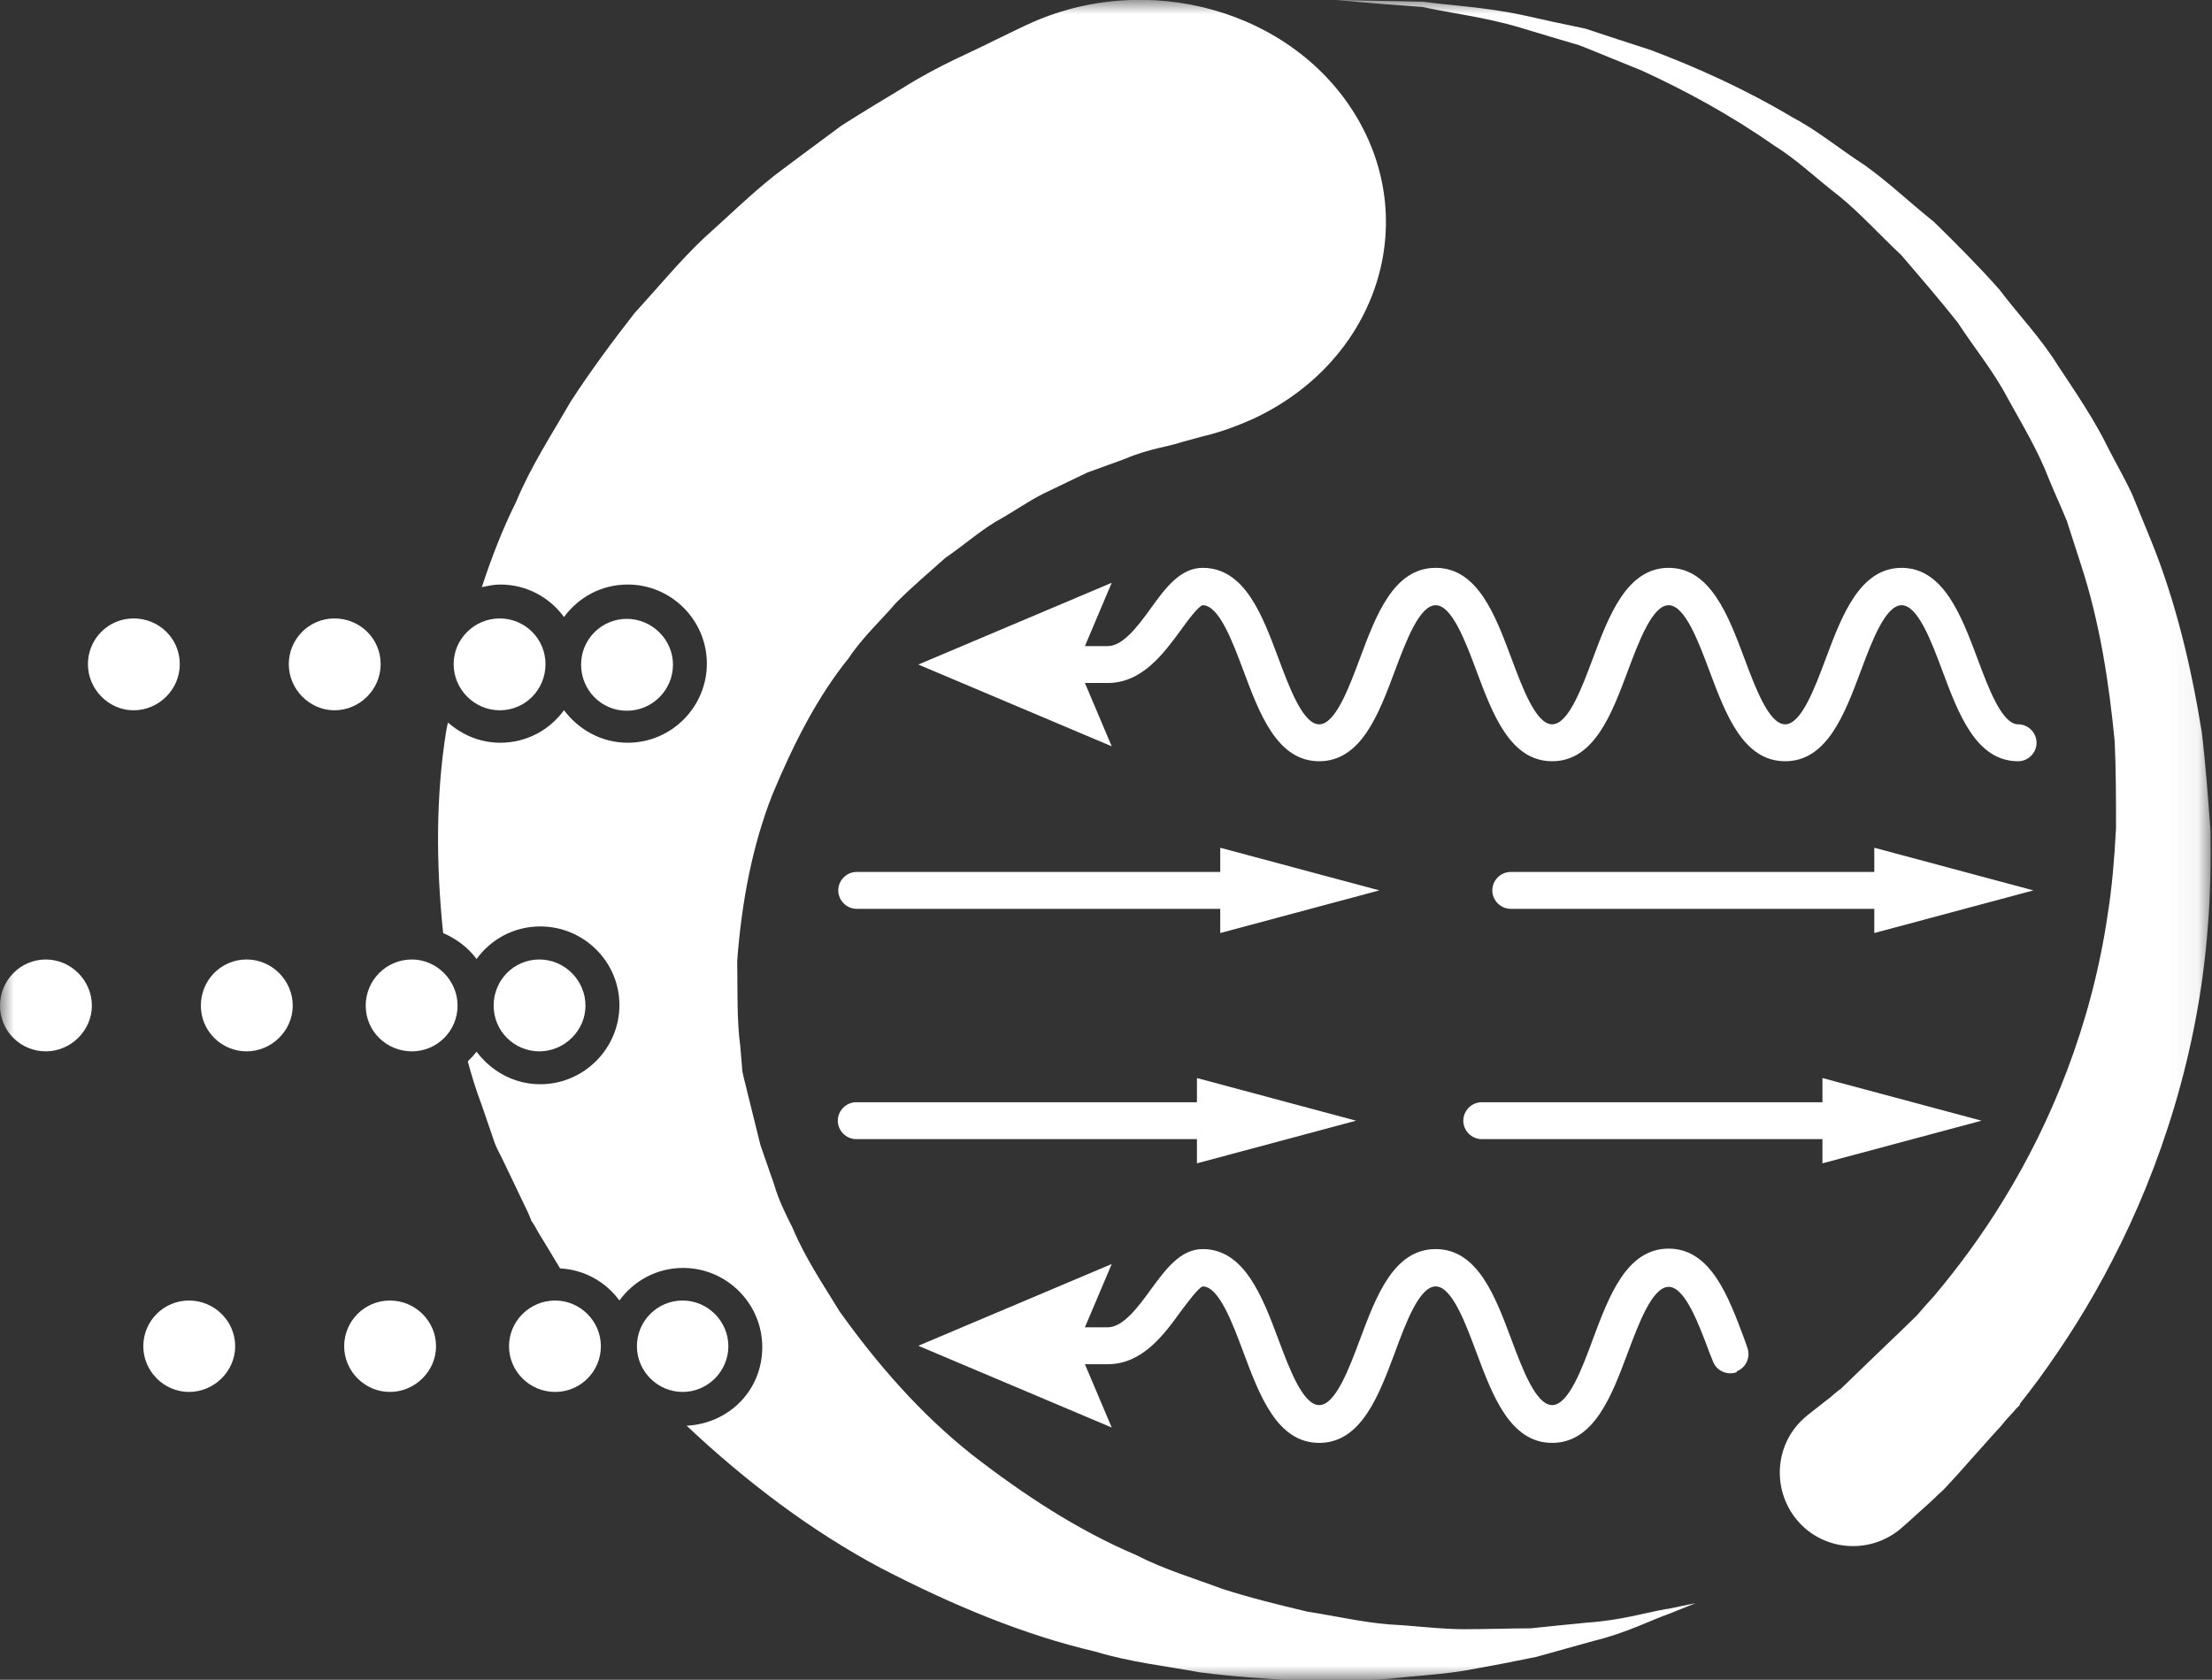
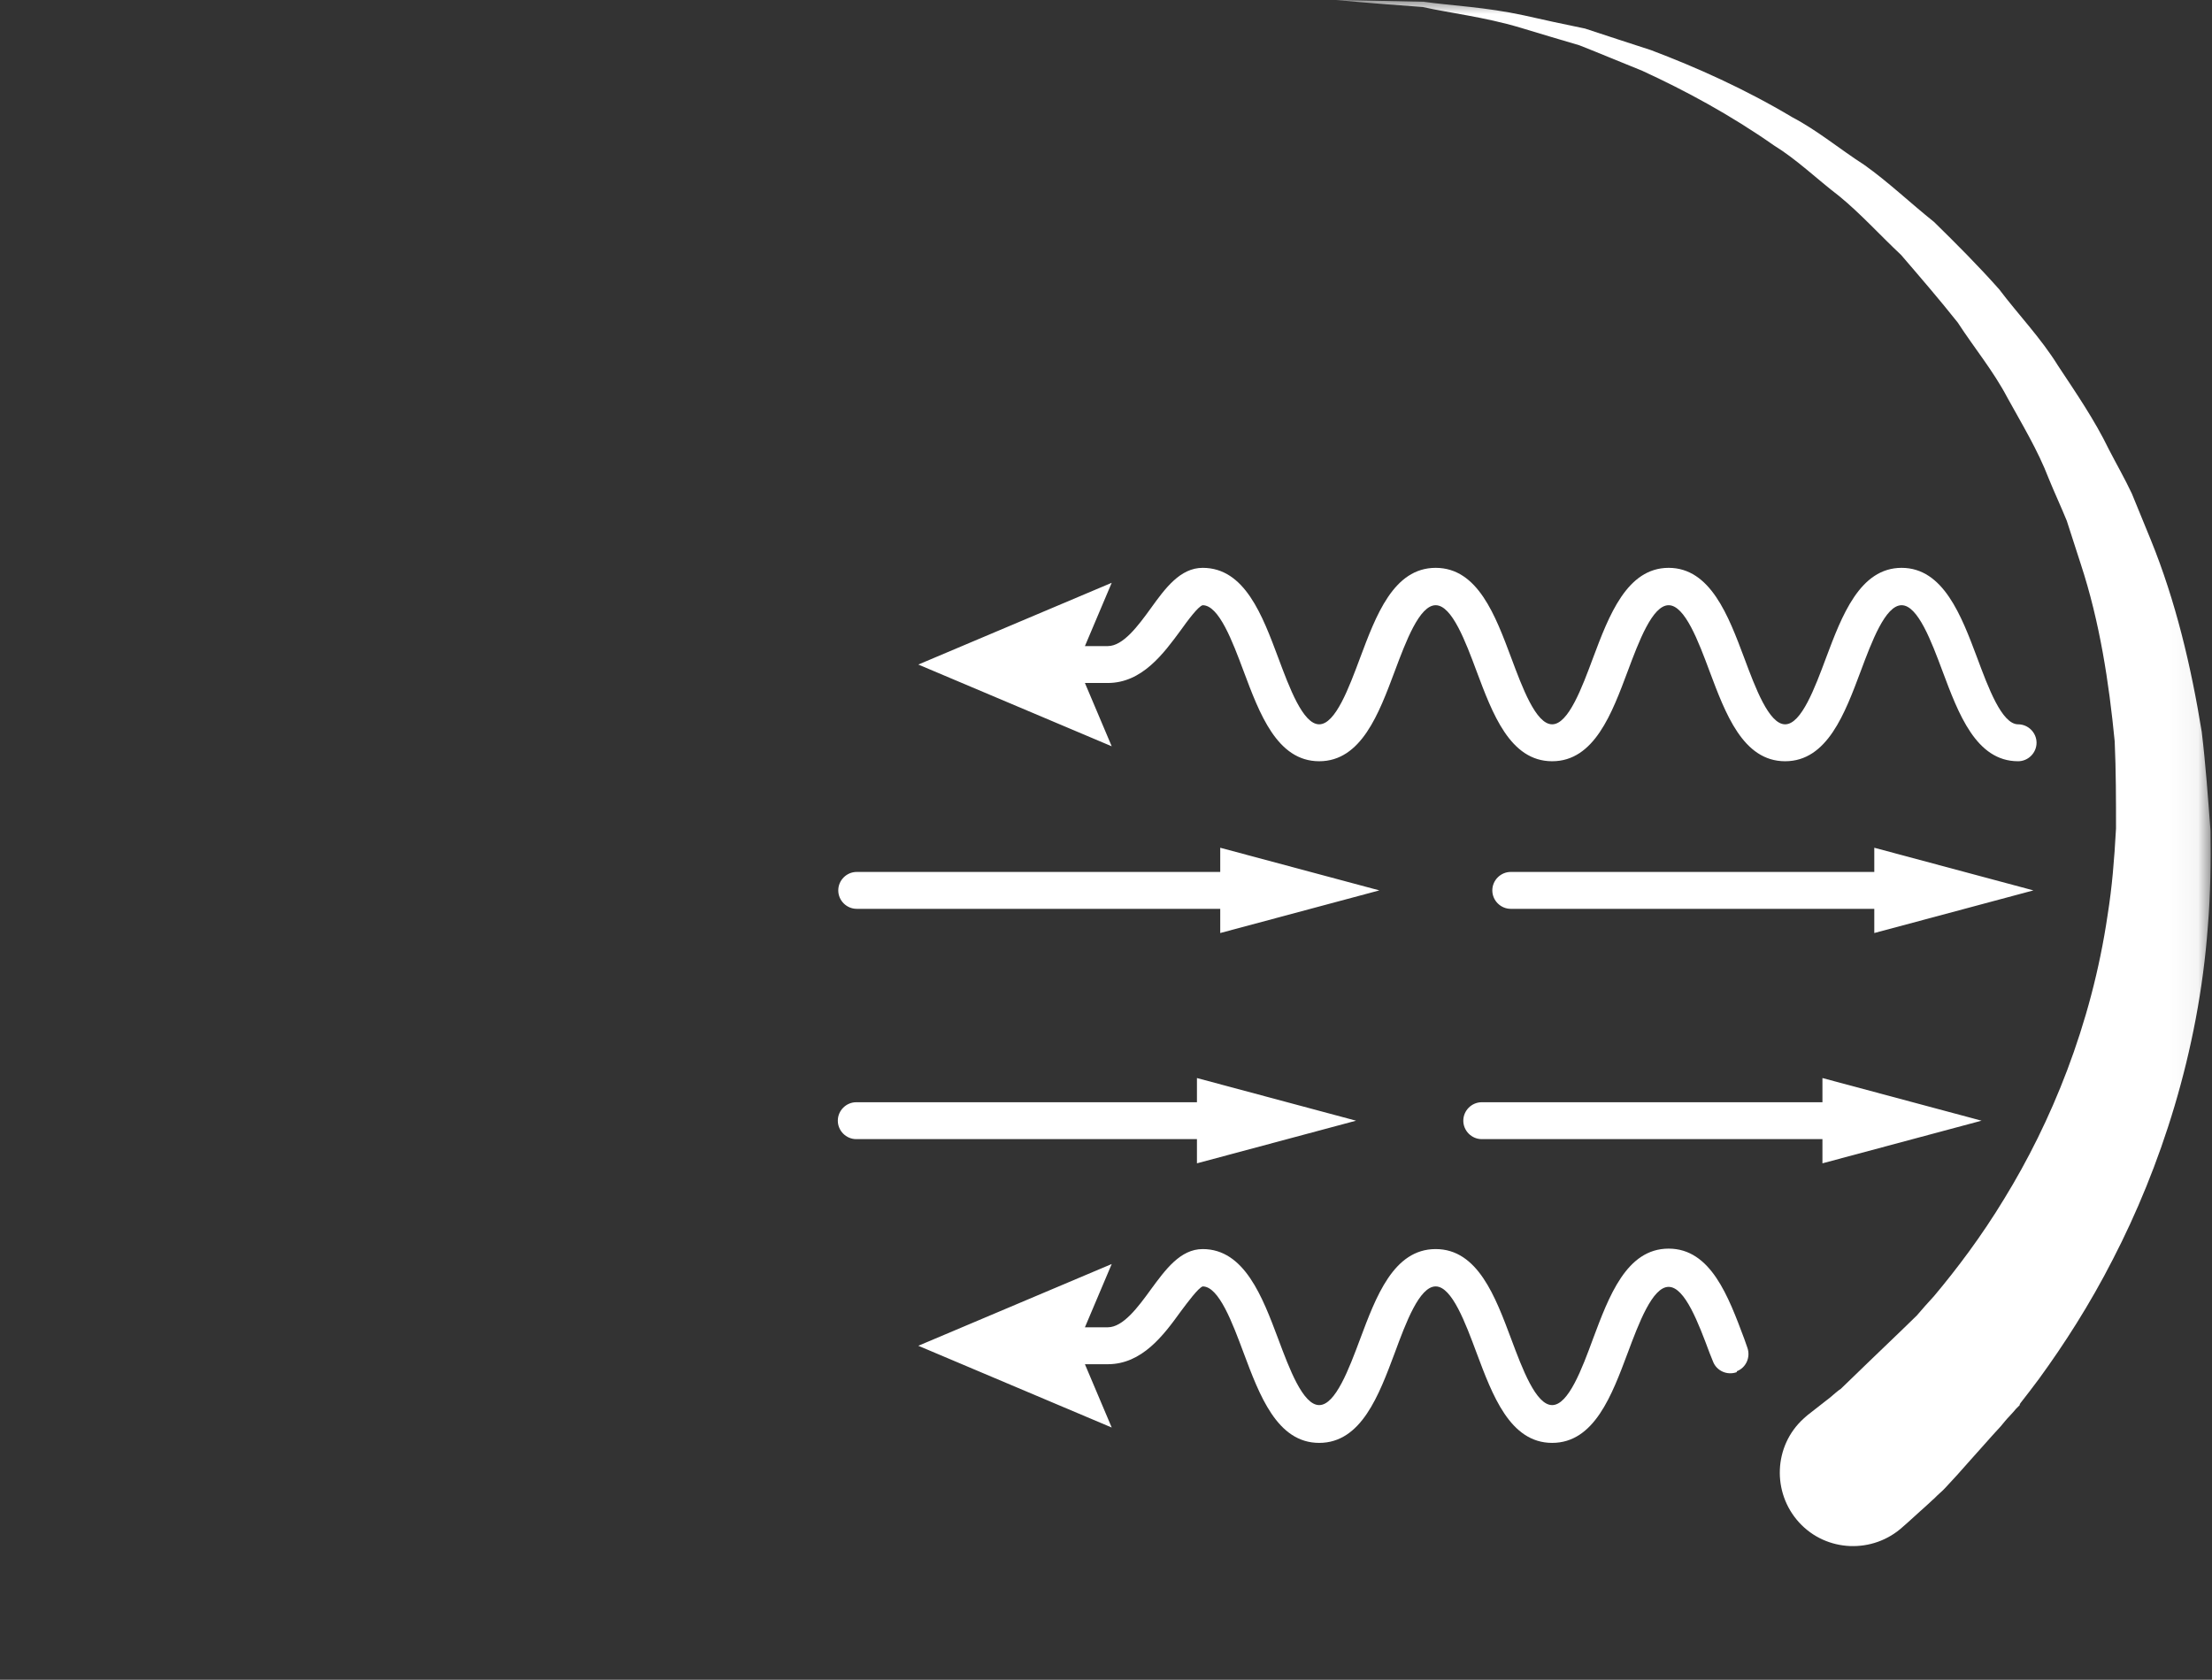
<svg xmlns="http://www.w3.org/2000/svg" width="79" height="60" viewBox="0 0 79 60" fill="none">
  <rect x="0" y="0" width="79" height="60" fill="#333333" stroke="none" />
  <mask id="mask0_3552_112" style="mask-type:luminance" maskUnits="userSpaceOnUse" x="0" y="0" width="79" height="60">
    <path d="M78.948 0H0V60H78.948V0Z" fill="white" />
  </mask>
  <g mask="url(#mask0_3552_112)">
-     <path d="M59.516 57.472C58.856 57.582 57.899 57.88 56.674 57.959C56.062 58.022 55.387 58.084 54.665 58.163C53.927 58.163 53.126 58.194 52.279 58.194C51.431 58.194 50.536 58.069 49.594 58.022C48.652 57.943 47.694 57.723 46.69 57.566C45.701 57.331 44.665 57.08 43.644 56.75C42.64 56.373 41.572 56.059 40.567 55.541C38.495 54.662 36.533 53.375 34.696 51.946C32.859 50.486 31.321 48.712 29.986 46.844C29.39 45.871 28.746 44.913 28.307 43.861C28.056 43.359 27.804 42.857 27.647 42.307L27.161 40.91L26.69 39.011C26.627 38.712 26.501 38.336 26.501 38.116L26.439 37.378C26.313 36.452 26.345 35.353 26.329 34.317C26.486 32.229 26.863 30.219 27.585 28.383C28.338 26.577 29.186 24.898 30.316 23.5C30.803 22.763 31.462 22.166 31.996 21.538C32.593 20.942 33.205 20.424 33.77 19.921C34.413 19.482 34.963 18.995 35.559 18.634C36.188 18.288 36.706 17.912 37.271 17.629C37.82 17.362 38.354 17.111 38.84 16.876C39.343 16.687 39.814 16.53 40.222 16.373C41.023 16.028 41.761 15.949 42.2 15.792C42.655 15.667 42.891 15.604 42.891 15.604L43.315 15.494C43.817 15.353 44.304 15.165 44.79 14.945C49.092 12.92 50.74 8.132 48.495 4.254C46.25 0.376 40.96 -1.131 36.658 0.894C36.658 0.894 36.25 1.083 35.481 1.46C34.727 1.852 33.566 2.307 32.247 3.139C31.572 3.548 30.834 3.987 30.049 4.489C29.311 5.039 28.495 5.635 27.647 6.279C26.815 6.938 26.015 7.723 25.136 8.508C24.288 9.309 23.503 10.267 22.655 11.193C21.886 12.182 21.101 13.233 20.379 14.348C19.72 15.494 18.966 16.64 18.432 17.927C17.946 18.901 17.553 19.921 17.208 20.973C17.428 20.926 17.647 20.879 17.867 20.879C18.809 20.879 19.625 21.334 20.143 22.04C20.662 21.334 21.478 20.879 22.42 20.879C23.974 20.879 25.245 22.15 25.245 23.704C25.245 25.259 23.974 26.53 22.42 26.53C21.478 26.53 20.662 26.059 20.143 25.369C19.625 26.075 18.809 26.53 17.867 26.53C17.145 26.53 16.501 26.248 15.999 25.808C15.983 25.902 15.952 25.997 15.936 26.106C15.559 28.461 15.575 30.894 15.826 33.328C16.297 33.532 16.721 33.846 17.02 34.254C17.538 33.547 18.354 33.092 19.296 33.092C20.85 33.092 22.122 34.348 22.122 35.902C22.122 37.456 20.85 38.728 19.296 38.728C18.354 38.728 17.538 38.257 17.02 37.566C16.925 37.692 16.815 37.802 16.706 37.912C16.847 38.43 17.004 38.948 17.208 39.482L17.6 40.628C17.726 41.036 17.883 41.255 18.024 41.569L18.872 43.343C19.029 43.72 18.919 43.469 18.966 43.563V43.595L19.013 43.657L19.092 43.783L19.233 44.034L19.531 44.521L20.002 45.306C20.881 45.353 21.635 45.792 22.122 46.452C22.64 45.745 23.456 45.29 24.398 45.29C25.952 45.29 27.224 46.562 27.224 48.116C27.224 49.67 26.03 50.847 24.523 50.926C26.658 52.935 28.982 54.694 31.462 56.012C34.005 57.331 36.564 58.398 39.123 58.995C40.363 59.372 41.651 59.513 42.844 59.733C44.053 59.89 45.23 59.968 46.36 60.031C47.49 60.015 48.558 60.047 49.563 59.968C50.567 59.858 51.525 59.811 52.42 59.654C53.299 59.497 54.115 59.34 54.869 59.183C55.607 58.979 56.282 58.791 56.894 58.618C58.118 58.32 58.966 57.865 59.61 57.645C60.222 57.394 60.552 57.268 60.552 57.268C60.552 57.268 60.206 57.331 59.547 57.472" fill="white" />
    <path d="M72.075 25.872C71.494 25.872 71.007 24.553 70.615 23.501C70.05 21.994 69.406 20.283 67.915 20.283C66.423 20.283 65.78 21.994 65.215 23.501C64.822 24.553 64.335 25.872 63.755 25.872C63.174 25.872 62.687 24.553 62.294 23.501C61.729 21.994 61.086 20.283 59.594 20.283C58.103 20.283 57.459 21.994 56.894 23.501C56.502 24.553 56.015 25.872 55.434 25.872C54.853 25.872 54.367 24.553 53.974 23.501C53.409 21.994 52.781 20.283 51.274 20.283C49.767 20.283 49.139 21.994 48.574 23.501C48.181 24.553 47.695 25.872 47.114 25.872C46.533 25.872 46.047 24.553 45.654 23.501C45.089 21.994 44.461 20.283 42.954 20.283C42.153 20.283 41.62 21.005 41.101 21.727C40.646 22.355 40.112 23.078 39.563 23.078H38.747L39.704 20.817L32.797 23.737L39.704 26.657L38.747 24.396H39.563C40.788 24.396 41.557 23.344 42.169 22.512C42.404 22.183 42.797 21.649 42.954 21.618C43.535 21.618 44.021 22.921 44.414 23.972C44.979 25.479 45.607 27.191 47.114 27.191C48.621 27.191 49.249 25.479 49.814 23.972C50.207 22.921 50.693 21.618 51.274 21.618C51.855 21.618 52.342 22.921 52.734 23.972C53.299 25.479 53.927 27.191 55.434 27.191C56.941 27.191 57.569 25.479 58.134 23.972C58.527 22.921 59.014 21.618 59.594 21.618C60.175 21.618 60.662 22.921 61.054 23.972C61.62 25.479 62.247 27.191 63.755 27.191C65.262 27.191 65.889 25.479 66.455 23.972C66.847 22.921 67.334 21.618 67.915 21.618C68.496 21.618 68.982 22.921 69.375 23.972C69.94 25.479 70.568 27.191 72.075 27.191C72.436 27.191 72.734 26.892 72.734 26.531C72.734 26.17 72.436 25.872 72.075 25.872ZM62.028 49.012C61.682 49.137 61.306 48.965 61.18 48.635L61.054 48.321C60.662 47.269 60.175 45.966 59.594 45.966C59.014 45.966 58.527 47.269 58.134 48.321C57.569 49.828 56.941 51.539 55.434 51.539C53.927 51.539 53.299 49.828 52.734 48.321C52.342 47.269 51.855 45.95 51.274 45.95C50.693 45.95 50.207 47.253 49.814 48.321C49.249 49.828 48.621 51.539 47.114 51.539C45.607 51.539 44.979 49.828 44.414 48.321C44.021 47.269 43.535 45.95 42.954 45.95C42.797 45.998 42.404 46.531 42.169 46.845C41.557 47.693 40.788 48.729 39.563 48.729H38.747L39.704 50.99L32.797 48.07L39.704 45.15L38.747 47.41H39.563C40.112 47.41 40.646 46.688 41.101 46.06C41.62 45.354 42.153 44.616 42.954 44.616C44.445 44.616 45.089 46.327 45.654 47.834C46.047 48.886 46.533 50.189 47.114 50.189C47.695 50.189 48.181 48.886 48.574 47.834C49.139 46.327 49.767 44.616 51.274 44.616C52.781 44.616 53.409 46.327 53.974 47.834C54.367 48.886 54.853 50.189 55.434 50.189C56.015 50.189 56.502 48.886 56.894 47.819C57.459 46.312 58.087 44.6 59.594 44.6C61.101 44.6 61.729 46.312 62.294 47.819L62.404 48.133C62.53 48.478 62.357 48.855 62.028 48.98" fill="white" />
    <path d="M48.431 40.03L42.748 38.507V39.371H30.581C30.22 39.371 29.922 39.669 29.922 40.03C29.922 40.391 30.22 40.689 30.581 40.689H42.748V41.553L48.431 40.03ZM70.77 40.03L65.087 38.507V39.371H52.92C52.559 39.371 52.261 39.669 52.261 40.03C52.261 40.391 52.559 40.689 52.92 40.689H65.087V41.553L70.77 40.03ZM49.263 31.804L43.58 30.281V31.145H30.597C30.236 31.145 29.938 31.443 29.938 31.804C29.938 32.165 30.236 32.463 30.597 32.463H43.58V33.327L49.263 31.804ZM66.939 33.327V32.463H53.956C53.595 32.463 53.297 32.165 53.297 31.804C53.297 31.443 53.595 31.145 53.956 31.145H66.939V30.281L72.622 31.804L66.939 33.327Z" fill="white" />
    <path d="M47.723 0C47.723 0 48.853 0.016 50.847 0.063C51.836 0.204 53.06 0.251 54.426 0.549C55.117 0.706 55.839 0.863 56.608 1.02C57.362 1.272 58.147 1.523 58.963 1.79C60.58 2.402 62.307 3.171 64.018 4.192C64.913 4.662 65.698 5.322 66.577 5.887C67.44 6.499 68.209 7.237 69.073 7.928C69.858 8.697 70.643 9.482 71.396 10.33C72.071 11.225 72.888 12.072 73.5 13.061C74.143 14.034 74.803 14.992 75.321 16.06C75.588 16.578 75.886 17.096 76.137 17.63L76.812 19.278C77.707 21.476 78.256 23.815 78.633 26.138C78.775 27.316 78.853 28.446 78.947 29.67C78.963 30.722 78.947 31.947 78.853 33.077C78.523 37.598 77.142 41.727 75.462 44.977C74.63 46.609 73.704 48.038 72.825 49.246C72.605 49.545 72.385 49.827 72.165 50.11L72.134 50.157V50.188L71.993 50.33L71.914 50.424L71.757 50.596C71.647 50.706 71.553 50.832 71.459 50.942C71.051 51.382 70.69 51.805 70.36 52.166C70.03 52.543 69.732 52.873 69.465 53.155L69.418 53.203L69.387 53.234L69.183 53.422L69.088 53.517C69.088 53.517 68.963 53.626 68.9 53.689C68.775 53.799 68.665 53.909 68.57 53.987C68.178 54.349 67.958 54.537 67.958 54.537C66.891 55.51 65.227 55.447 64.253 54.38C63.28 53.312 63.343 51.648 64.41 50.675C64.457 50.628 64.504 50.596 64.552 50.55C64.552 50.55 64.771 50.377 65.195 50.047C65.305 49.969 65.415 49.874 65.541 49.764C65.603 49.717 65.666 49.655 65.745 49.608L65.855 49.529C65.855 49.529 65.525 49.827 65.682 49.67L65.713 49.639L65.76 49.592C66.043 49.325 66.357 49.011 66.718 48.666C67.079 48.32 67.472 47.944 67.911 47.52C68.084 47.347 68.272 47.174 68.46 46.986C68.649 46.766 68.853 46.531 69.073 46.295C69.889 45.322 70.768 44.16 71.585 42.81C73.233 40.126 74.693 36.641 75.274 32.669C75.431 31.68 75.509 30.738 75.572 29.592C75.572 28.619 75.572 27.52 75.525 26.483C75.321 24.38 74.991 22.213 74.316 20.157L73.814 18.603C73.61 18.101 73.374 17.598 73.17 17.096C72.778 16.075 72.212 15.149 71.694 14.207C71.192 13.25 70.501 12.418 69.921 11.523C69.261 10.691 68.57 9.89 67.895 9.105C67.142 8.399 66.451 7.63 65.682 7.002C64.881 6.389 64.175 5.699 63.358 5.196C61.789 4.097 60.187 3.234 58.649 2.527C57.864 2.213 57.126 1.9 56.404 1.617C55.666 1.397 54.96 1.193 54.3 0.989C52.982 0.597 51.789 0.471 50.815 0.251C48.853 0.11 47.723 0 47.723 0Z" fill="white" />
-     <path d="M6.75 46.454C5.84 46.454 5.118 47.192 5.118 48.087C5.118 48.981 5.856 49.719 6.75 49.719C7.645 49.719 8.399 48.981 8.399 48.087C8.399 47.192 7.661 46.454 6.75 46.454ZM13.925 46.454C13.014 46.454 12.292 47.192 12.292 48.087C12.292 48.981 13.03 49.719 13.925 49.719C14.819 49.719 15.573 48.981 15.573 48.087C15.573 47.192 14.835 46.454 13.925 46.454ZM19.827 46.454C18.917 46.454 18.179 47.192 18.179 48.087C18.179 48.981 18.917 49.719 19.827 49.719C20.738 49.719 21.46 48.981 21.46 48.087C21.46 47.192 20.722 46.454 19.827 46.454ZM24.38 46.454C23.469 46.454 22.747 47.192 22.747 48.087C22.747 48.981 23.485 49.719 24.38 49.719C25.275 49.719 26.013 48.981 26.013 48.087C26.013 47.192 25.275 46.454 24.38 46.454ZM1.633 34.272C0.738 34.272 0 35.01 0 35.92C0 36.831 0.738 37.553 1.633 37.553C2.527 37.553 3.281 36.815 3.281 35.92C3.281 35.026 2.543 34.272 1.633 34.272ZM8.807 34.272C7.896 34.272 7.174 35.01 7.174 35.92C7.174 36.831 7.912 37.553 8.807 37.553C9.702 37.553 10.455 36.815 10.455 35.92C10.455 35.026 9.717 34.272 8.807 34.272ZM14.71 34.272C13.799 34.272 13.061 35.01 13.061 35.92C13.061 36.831 13.799 37.553 14.71 37.553C15.62 37.553 16.342 36.815 16.342 35.92C16.342 35.026 15.604 34.272 14.71 34.272ZM19.262 34.272C18.352 34.272 17.63 35.01 17.63 35.92C17.63 36.831 18.367 37.553 19.262 37.553C20.157 37.553 20.91 36.815 20.91 35.92C20.91 35.026 20.173 34.272 19.262 34.272ZM4.772 22.09C3.862 22.09 3.14 22.828 3.14 23.723C3.14 24.617 3.878 25.371 4.772 25.371C5.667 25.371 6.421 24.633 6.421 23.723C6.421 22.812 5.683 22.09 4.772 22.09ZM11.947 22.09C11.036 22.09 10.314 22.828 10.314 23.723C10.314 24.617 11.052 25.371 11.947 25.371C12.841 25.371 13.595 24.633 13.595 23.723C13.595 22.812 12.857 22.09 11.947 22.09ZM17.849 22.09C16.939 22.09 16.201 22.828 16.201 23.723C16.201 24.617 16.939 25.371 17.849 25.371C18.76 25.371 19.482 24.633 19.482 23.723C19.482 22.812 18.744 22.09 17.849 22.09ZM24.035 23.738C24.035 24.649 23.297 25.387 22.386 25.387C21.476 25.387 20.753 24.649 20.753 23.738C20.753 22.828 21.491 22.105 22.386 22.105C23.281 22.105 24.035 22.843 24.035 23.738Z" fill="white" />
  </g>
</svg>